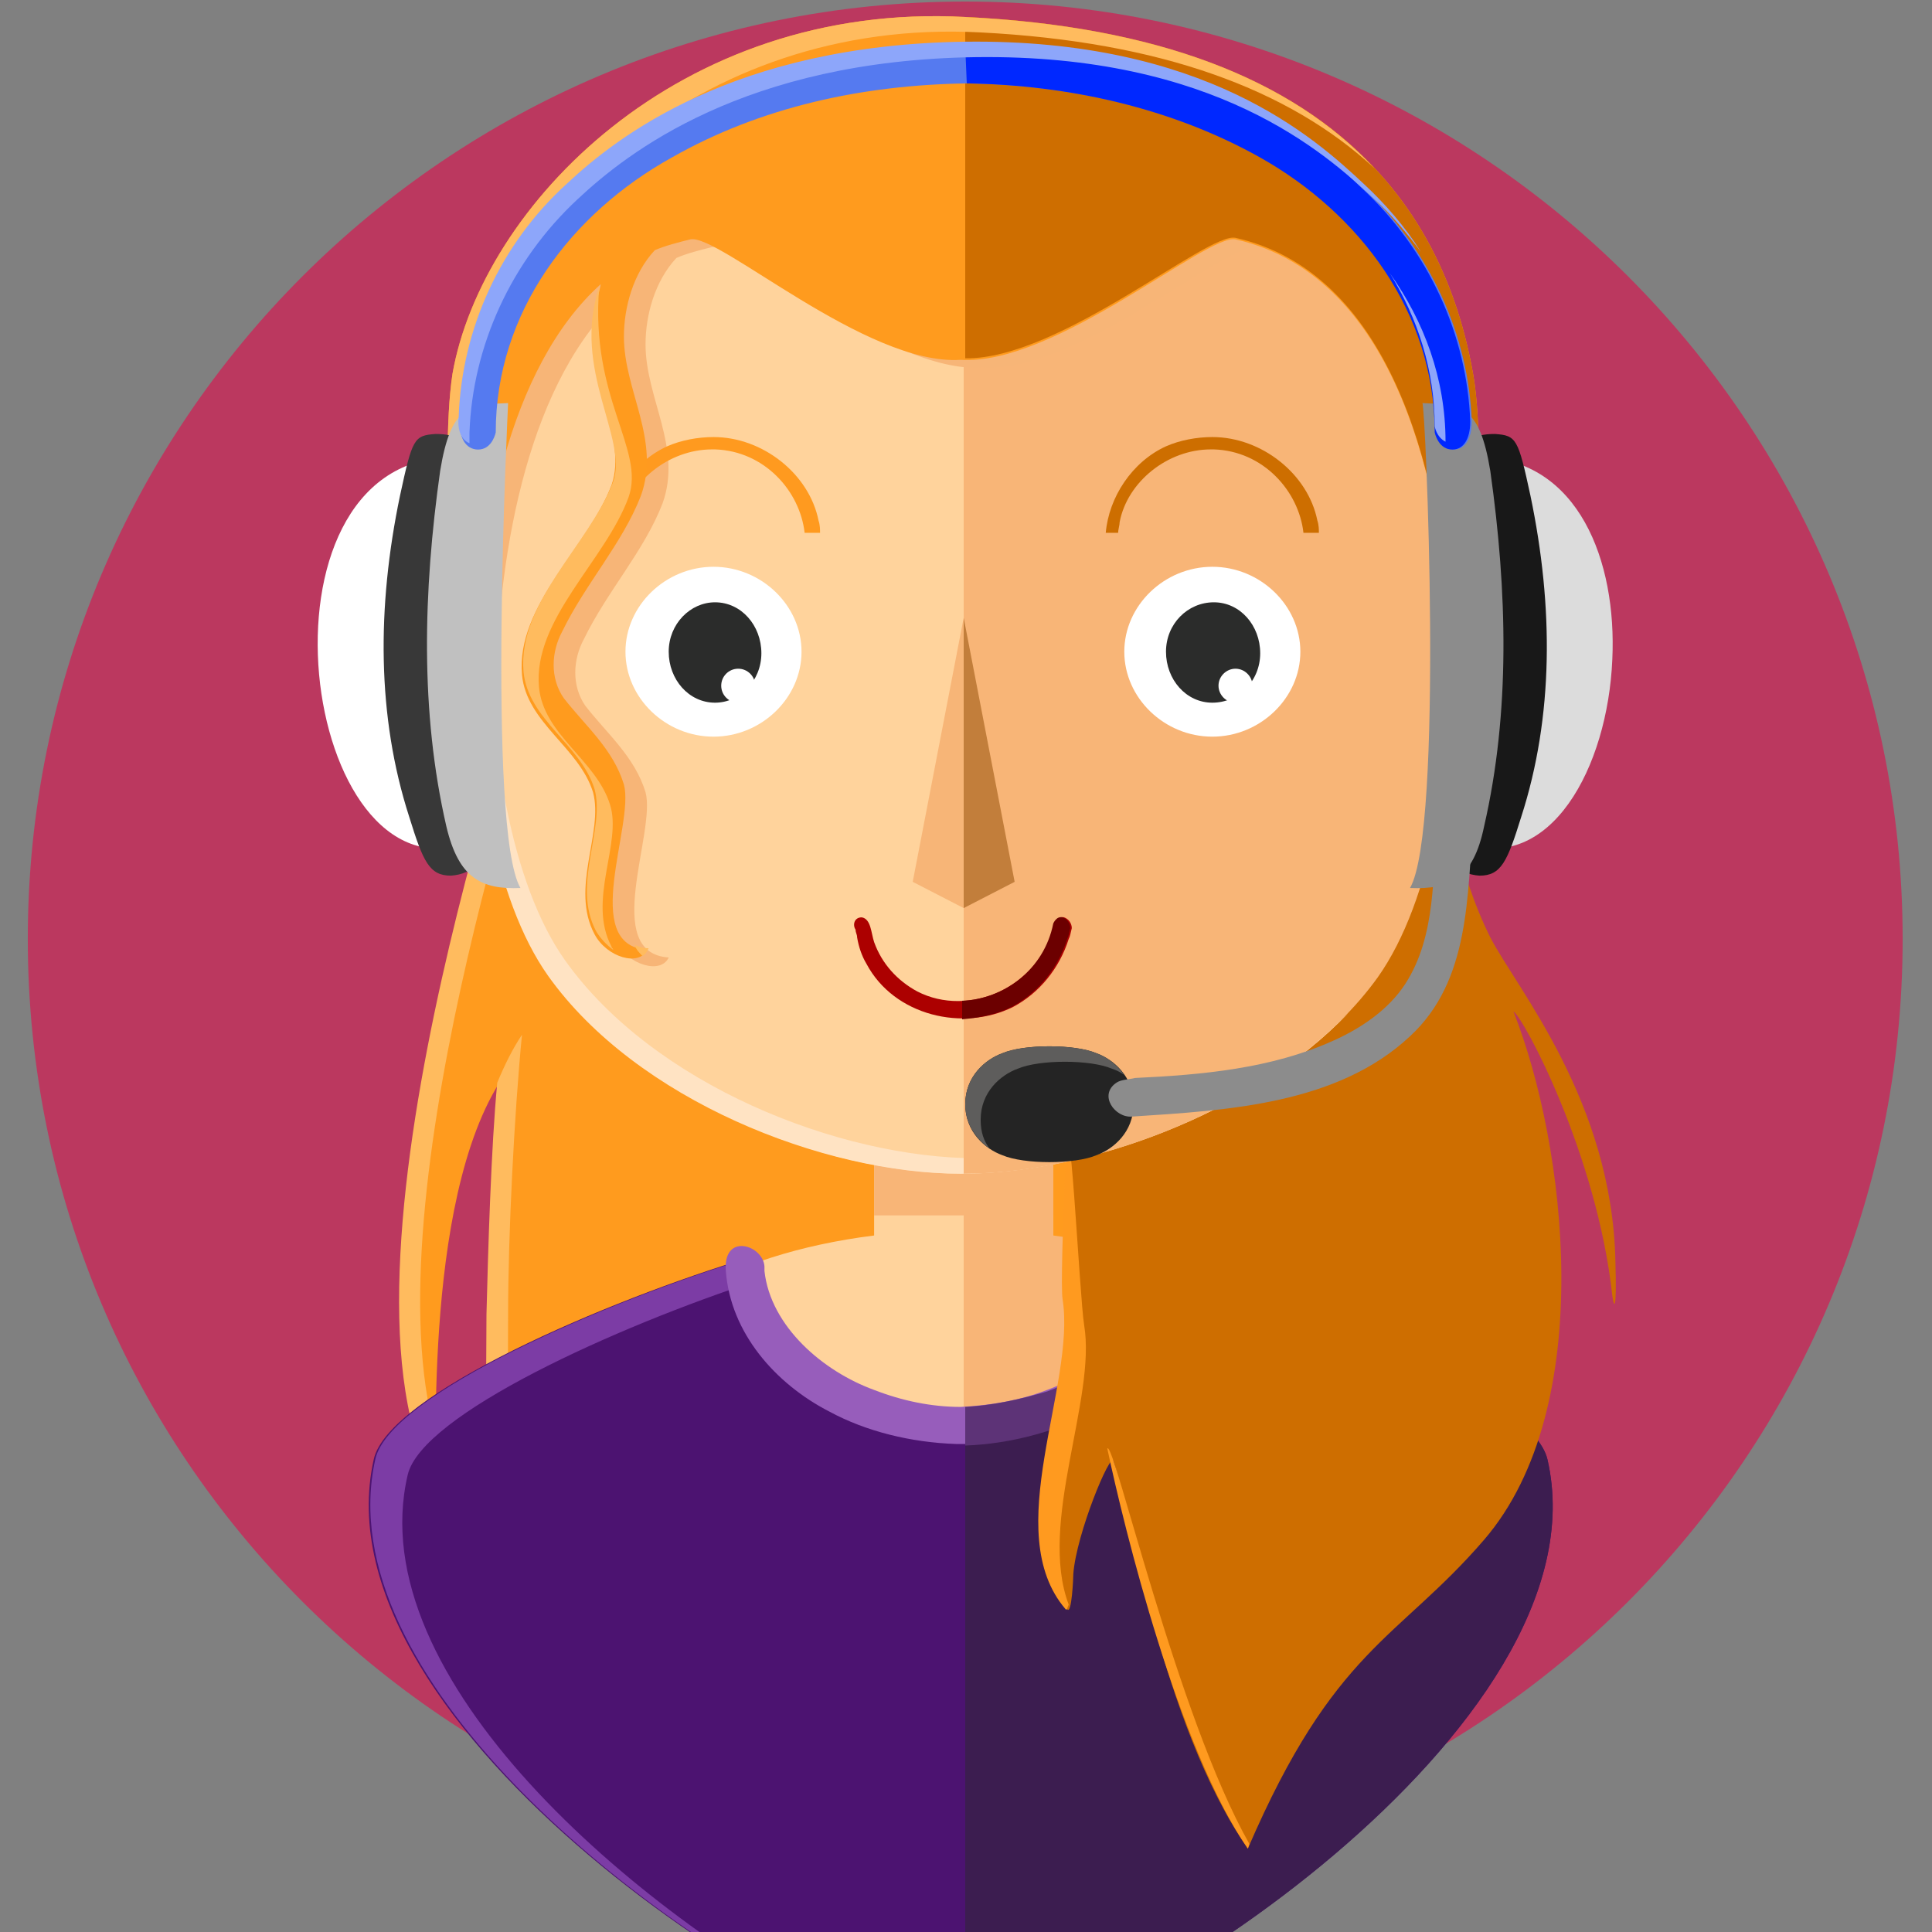
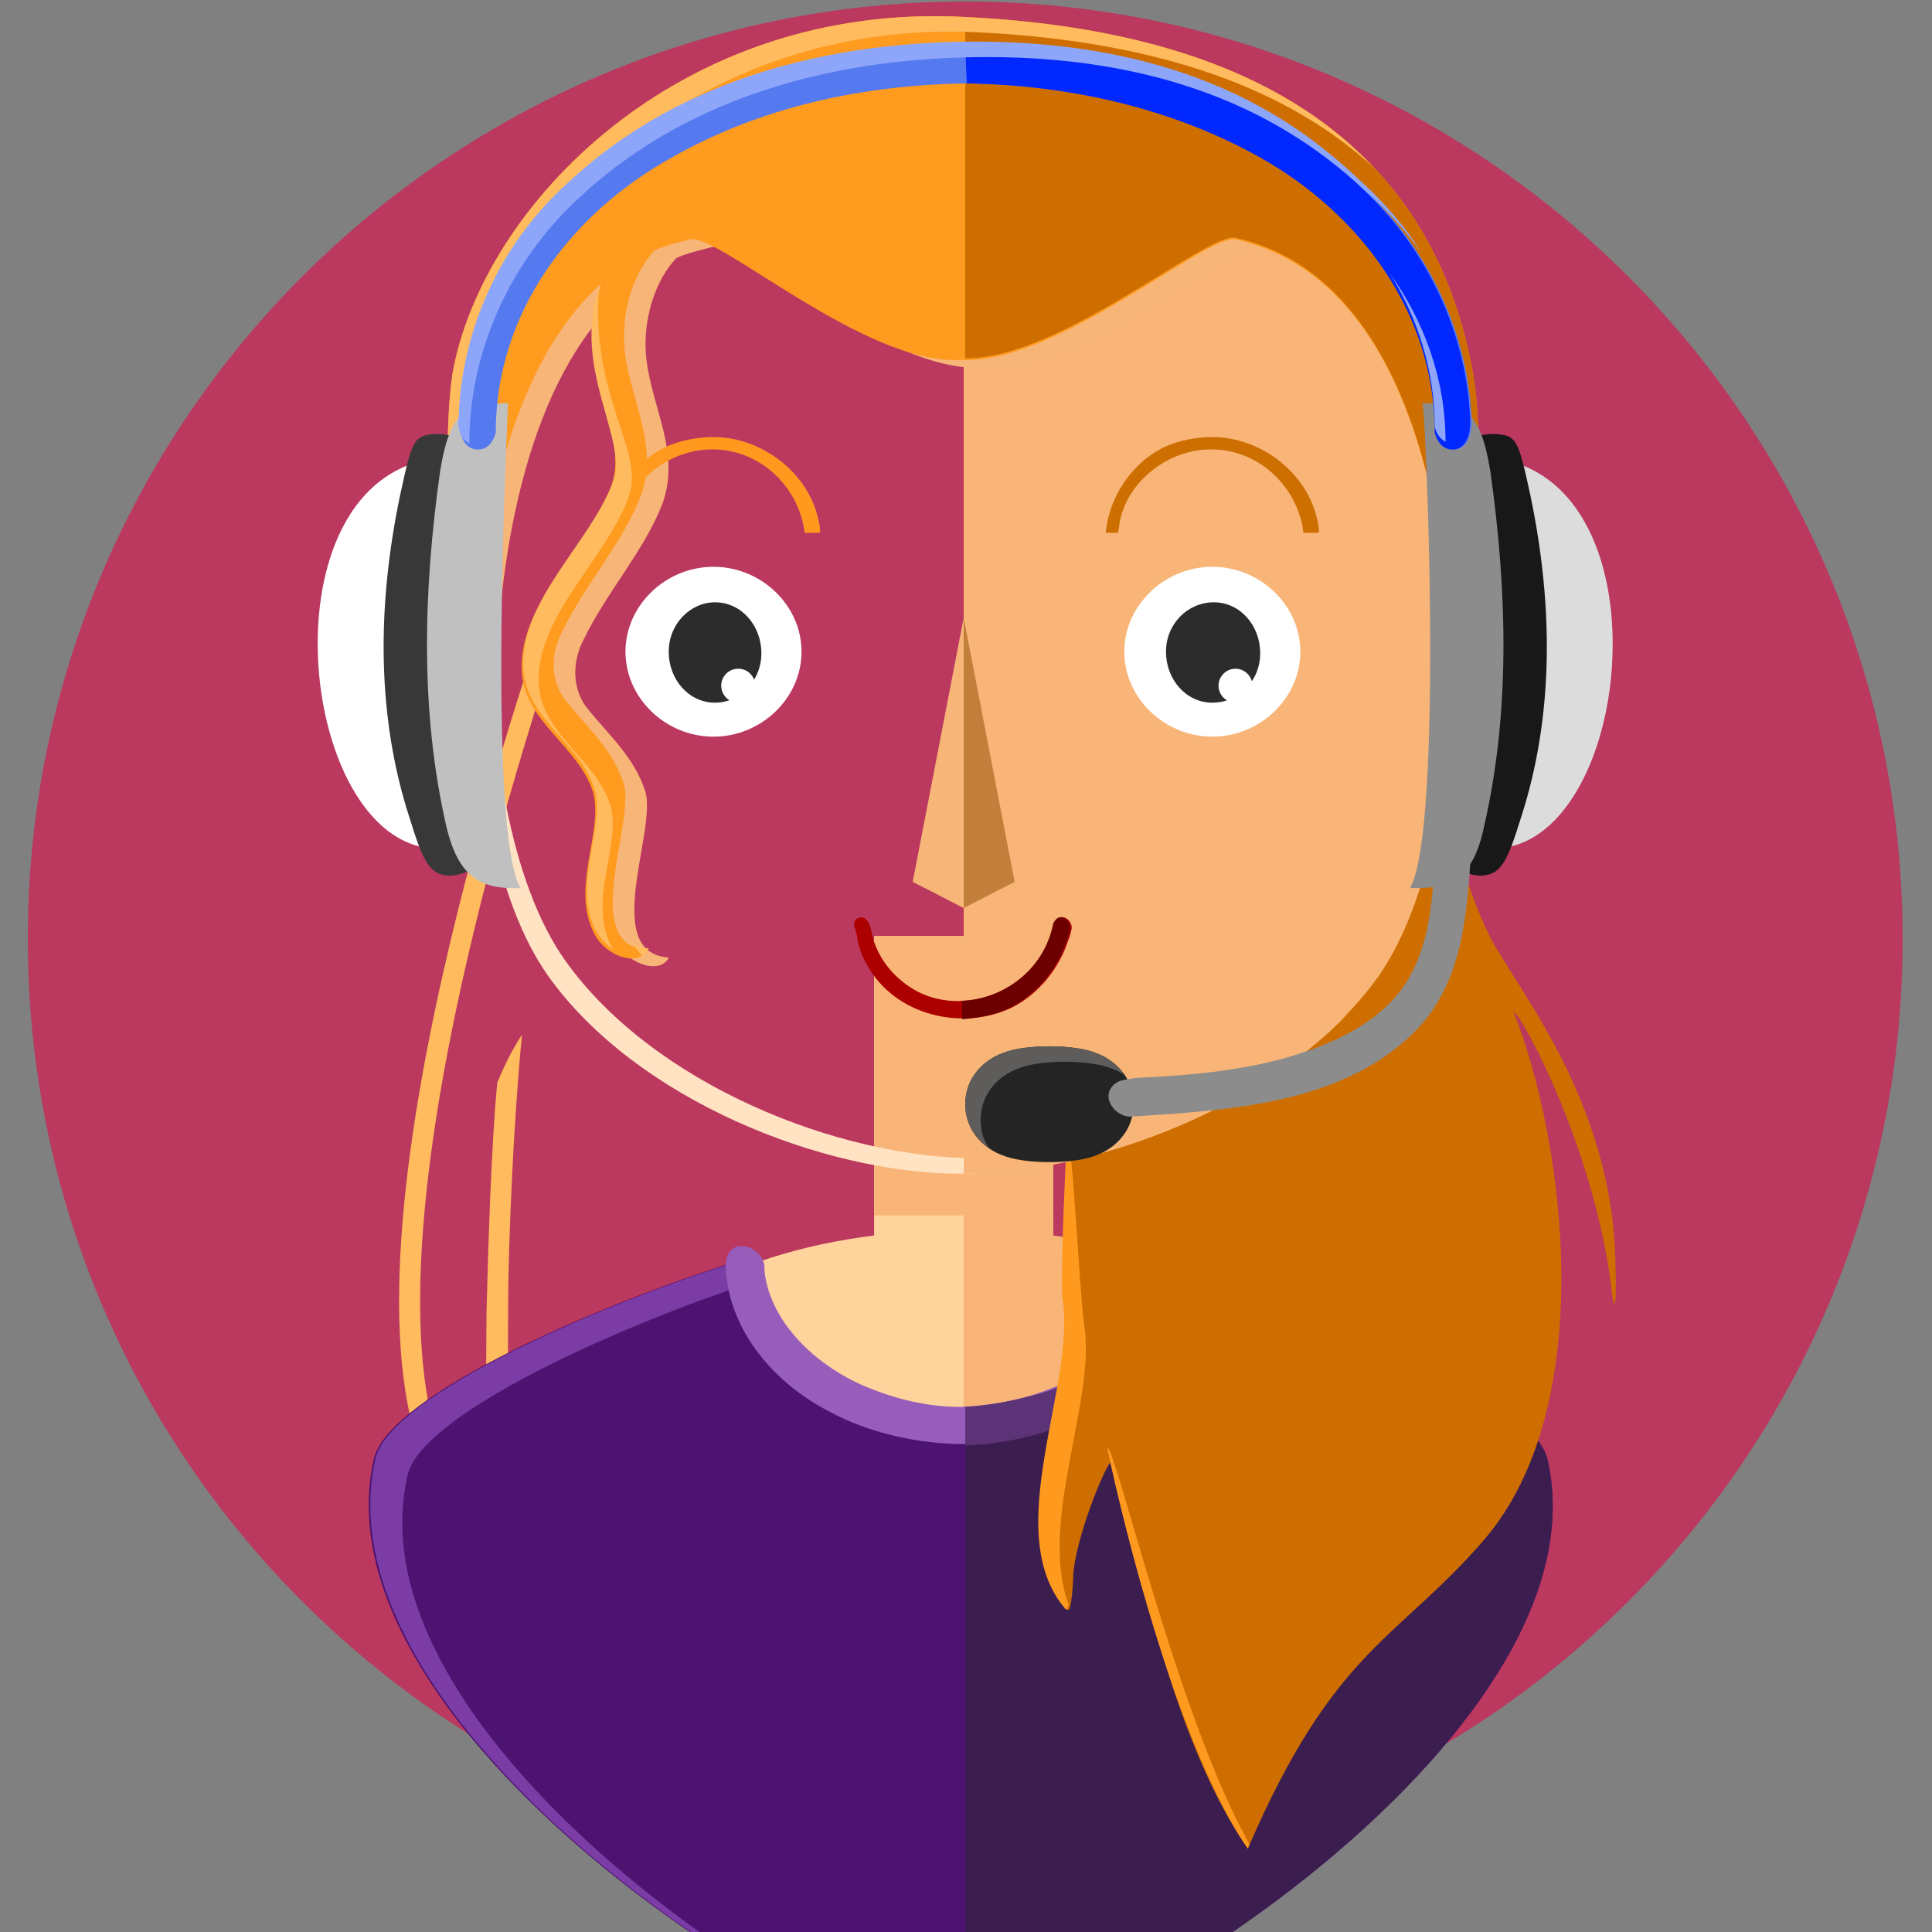
<svg xmlns="http://www.w3.org/2000/svg" version="1.1" id="Capa_2_00000120551341199956297100000015104371160981617546_" x="0px" y="0px" viewBox="0 0 125.1 125.1" style="enable-background:new 0 0 125.1 125.1;" xml:space="preserve">
  <rect x="0" y="0" width="125.1" height="125.1" fill="#808080" stroke="none" />
  <style type="text/css">
	.st0{display:none;fill:#E9668C;}
	.st1{fill-rule:evenodd;clip-rule:evenodd;fill:#BB385F;}
	.st2{fill-rule:evenodd;clip-rule:evenodd;fill:#FF9B1E;}
	.st3{fill-rule:evenodd;clip-rule:evenodd;fill:#FFBB5E;}
	.st4{fill-rule:evenodd;clip-rule:evenodd;fill:#FFD39C;}
	.st5{fill-rule:evenodd;clip-rule:evenodd;fill:#F8B577;}
	.st6{fill:#F8B577;}
	.st7{fill-rule:evenodd;clip-rule:evenodd;fill:#4C1371;}
	.st8{fill-rule:evenodd;clip-rule:evenodd;fill:#7C3CA5;}
	.st9{fill-rule:evenodd;clip-rule:evenodd;fill:#3C1D50;}
	.st10{fill:#975DBB;}
	.st11{fill:#5D3377;}
	.st12{fill-rule:evenodd;clip-rule:evenodd;fill:#CE6E00;}
	.st13{fill-rule:evenodd;clip-rule:evenodd;fill:#FF9A1F;}
	.st14{fill-rule:evenodd;clip-rule:evenodd;fill:#FFE3C3;}
	.st15{fill:#F7B577;}
	.st16{fill:#AC0000;}
	.st17{fill:#6C0000;}
	.st18{fill-rule:evenodd;clip-rule:evenodd;fill:#F7B577;}
	.st19{fill-rule:evenodd;clip-rule:evenodd;fill:#C27E3B;}
	.st20{fill-rule:evenodd;clip-rule:evenodd;fill:#FFFFFF;}
	.st21{fill-rule:evenodd;clip-rule:evenodd;fill:#2B2C2B;}
	.st22{fill:#CD6E00;}
	.st23{fill:#FFFFFF;}
	.st24{fill:#FF9A1F;}
	.st25{fill:#FF9B1E;}
	.st26{fill:#CE6E00;}
	.st27{fill:#FFBB5E;}
	.st28{fill-rule:evenodd;clip-rule:evenodd;fill:#383838;}
	.st29{fill-rule:evenodd;clip-rule:evenodd;fill:#C0C0C0;}
	.st30{fill-rule:evenodd;clip-rule:evenodd;fill:#DCDCDC;}
	.st31{fill-rule:evenodd;clip-rule:evenodd;fill:#181818;}
	.st32{fill-rule:evenodd;clip-rule:evenodd;fill:#8C8C8C;}
	.st33{fill-rule:evenodd;clip-rule:evenodd;fill:#242424;}
	.st34{fill-rule:evenodd;clip-rule:evenodd;fill:#5E5D5C;}
	.st35{fill:#8C8C8C;}
	.st36{fill:#557AF0;}
	.st37{fill:#0028FF;}
	.st38{fill:#8DA6FA;}
</style>
  <g id="OBJECTS">
    <g>
      <g>
        <rect y="0" class="st0" width="125.1" height="125.1" />
        <path class="st1" d="M62.5,0.1c33.5,0,60.7,27.2,60.7,60.7S96,121.5,62.5,121.5S1.8,94.3,1.8,60.8S29,0.1,62.5,0.1z" />
      </g>
      <g>
        <g>
          <g>
-             <path class="st2" d="M34.7,41.5l29.2,4.4c-0.3,12.4,21.3,39.4,20.3,51.8c-0.4,4.7-14,13.3-16.9,17.3c-3.8,5.3-19-9.3-25.1-8.7       c-2.9,0.3-6.3,0.3-7.9-2.5c-3-5.1-2.6-13-2.6-18.7c0-5.1,0.4-10.3,0.9-15.4c-5.5,8.1-4.1,26.7-4.5,25.9       C20.8,81.3,34.7,42.1,34.7,41.5L34.7,41.5z" />
            <path class="st3" d="M36,41.7c-0.8,2.8-11.8,34.6-8,50.4c0,2.3,0,3.8-0.1,3.5c-7.2-14.3,6.8-53.5,6.8-54.1L36,41.7L36,41.7z        M32.2,70.1c0.5-1.2,1-2.2,1.6-3.1c-0.5,5.1-0.9,13-0.9,18.1c0,5.7-0.3,13.6,2.6,18.7c1.1,1.9,3.1,2.5,5.1,2.6       c-2.5,0.1-5.1-0.3-6.5-2.6c-3-5.1-2.6-13-2.6-18.7C31.6,81.1,31.8,74.2,32.2,70.1L32.2,70.1z M43.2,106.3c0.1,0,0.2,0,0.3,0       c5-0.5,16,9,22,9.8C60.3,116.9,49,107.1,43.2,106.3z" />
          </g>
          <g>
            <g>
              <path class="st4" d="M56.6,80V60.7h11.6v19.4c9.4,1.3,16.4,5.4,16.4,10.4s-6.9,9.1-16.4,10.4v0.8H56.6v-0.8        C47,99.6,40,95.4,40,90.4C40,85.4,47,81.2,56.6,80z" />
              <path class="st5" d="M62.4,60.6h5.8v19.4c6.9,0.9,12.5,3.4,15,6.6v7.5c-2.5,3.2-8,5.7-15,6.6v0.8h-5.8        C62.4,101.6,62.4,60.6,62.4,60.6z" />
              <rect x="56.6" y="60.6" class="st6" width="11.6" height="18.1" />
            </g>
            <g>
              <path class="st7" d="M62,91.4c14.2,0.3,14-10,14.5-9.8c9.2,2.9,22.7,8.8,23.7,12.9c4,17.4-28.4,38.1-37.8,38.7        c-0.1,0-0.1,0-0.2,0c-0.1,0-0.1,0-0.2,0c-9.3-0.6-41.7-21.3-37.8-38.7c0.9-4.2,15.1-10.3,24.4-13.1        C49.3,81.2,47.8,91.2,62,91.4L62,91.4z" />
              <path class="st8" d="M55.2,90.2c1.7,0.7,4,1.1,6.8,1.2c14.2,0.3,14-10,14.5-9.8c4.8,1.5,10.8,3.9,15.6,6.3        c-4.4-2.1-9.4-4-13.6-5.3c-0.5-0.2-0.2,10-14.5,9.8C59.9,92.4,57.1,91.5,55.2,90.2L55.2,90.2z M54.2,130.6        c-12.9-6.1-33-22.2-29.9-36.1c0.9-4.2,15.1-10.3,24.4-13.1c0.2,0,0.2,0.6,0.4,1.5c-9.2,3-21.8,8.7-22.7,12.6        C23.3,108.7,41.3,123.9,54.2,130.6z" />
              <path class="st9" d="M62.5,91.4c13.7,0,13.4-10,13.9-9.8c9.2,2.9,22.9,8.9,23.8,12.9c4,17.3-28.2,38-37.7,38.7V91.4L62.5,91.4        z" />
              <path class="st10" d="M62.2,91.1c1.9-0.1,3.8-0.4,5.6-1.1c3.3-1.2,6.8-4,7.1-7.7c0-0.1,0-0.1,0-0.3c0.1-1.4,2.7-2.2,2.5,0.3        c-0.3,4-3.2,7.3-6.7,9.1c-2.4,1.2-5.3,2-8.2,2.1l0,0c-0.1,0-0.2,0-0.3,0s-0.2,0-0.3,0l0,0c-2.9-0.1-5.8-0.8-8.2-2.1        c-3.5-1.8-6.4-5.1-6.7-9.1c-0.2-2.5,2.4-1.7,2.5-0.3c0,0.2,0,0.2,0,0.3c0.4,3.6,3.8,6.5,7.1,7.7        C58.4,90.7,60.3,91.1,62.2,91.1L62.2,91.1z" />
              <path class="st11" d="M62.5,91.1c1.8-0.1,3.6-0.5,5.3-1c3.3-1.2,6.8-4,7.1-7.7c0-0.1,0-0.1,0-0.3c0.1-1.4,2.7-2.2,2.5,0.3        c-0.3,4-3.2,7.3-6.7,9.1c-2.4,1.2-5.3,2-8.2,2.1L62.5,91.1L62.5,91.1z" />
            </g>
          </g>
          <g>
            <path class="st12" d="M98,65.5c3.4,8.6,5.5,25.6-1.9,34.2c-5.6,6.5-9.7,7-15.3,20c-5.6-8-7.9-22.9-8.7-25.1       c-0.2-0.6-2.4,4.7-2.6,7.3c0,0.2-0.1,2.7-0.4,2.3c-4.3-5,0.7-14.5-0.2-20.1c-0.3-1.8,1-21.9,0-23l26.6-22.8       c-0.6,3-1.6,9.9-1.4,15.5c0.6,2.4,1.3,4.7,2.4,6.9c1.7,3.3,7.9,10.6,8.1,21c0.1,3.3-0.1,3-0.2,2.2       C103.4,74.7,98.6,65.8,98,65.5L98,65.5z" />
            <path class="st13" d="M69.2,103.9c-0.1,0.2-0.1,0.4-0.2,0.3c-4.3-5,0.7-14.5-0.2-20.1c-0.1-0.7,0-4.5,0.2-8.8       c0.2-6.2,0.9,8.7,1.2,10.5C71,90.6,67.2,98.6,69.2,103.9z M71.7,93.8c0.4-0.7,4.5,17.3,9.2,25.6l-0.1,0.3       C76.3,113.2,72.8,99,71.7,93.8z" />
          </g>
        </g>
        <g>
          <g>
-             <path class="st4" d="M35.6,19.1c2.6-3.6,8.7-13.3,26.9-13.6c16.1-0.2,24.1,10.1,26.7,13.6c5.8,8.1,7.1,34.1,0,44.1       c-5.7,8-18,12.8-26.9,12.8s-21-4.8-26.7-12.8C28.5,53.2,29.8,27.3,35.6,19.1z" />
            <path class="st14" d="M40.3,13.5c-1.7,1.8-2.9,3.5-3.7,4.6c-5.8,8.1-7.1,34.1,0,44.1c5.7,8,17.7,12.8,26.7,12.8       c7.6,0,17.7-3.5,24-9.4C81,72.2,70.3,76,62.2,76c-8.9,0-21-4.8-26.7-12.8c-7.1-10-5.8-36,0-44.1C36.5,17.8,37.9,15.7,40.3,13.5       z" />
            <path class="st5" d="M62.5,5.6c16.1-0.2,24.1,10.1,26.7,13.6c5.8,8.1,7.1,34.1,0,44.1C83.5,71.2,71.3,76,62.4,76V5.6H62.5       L62.5,5.6z" />
            <path class="st15" d="M30.8,38.8c0.3-8.2,2.1-15.9,4.8-19.7c2.6-3.6,8.7-13.3,26.9-13.6c16.1-0.2,24.1,10.1,26.7,13.6       c1.3,1.8,2.4,4.6,3.2,7.9c-2.1-5.5-5.6-9.8-11-11c-1.8-0.4-11.7,8.2-17.8,7.8c-6.1,0.4-15.7-8.2-17.5-7.8       c-0.8,0.2-1.6,0.4-2.3,0.7c-1.4,1.5-2,3.7-2,5.6c0,3.5,2.4,6.7,1.1,10.3c-1.2,3.1-3.6,5.7-5.1,8.8c-0.7,1.3-0.8,3,0.1,4.3       c1.4,1.8,3.2,3.3,3.9,5.6c0.7,2.6-2.9,10.4,1.5,10.7c-0.5,1.1-2.6,0.5-3.4-1c-1.6-3,0.6-6.7-0.1-9.2c-0.9-2.9-4.3-4.5-4.6-7.6       c-0.4-4.5,4.3-8.3,5.8-12.3c1.1-3.1-1.9-7.1-1.1-11.3c0.1-0.5,0.2-1,0.4-1.5c-6,5.4-8,16.3-8.2,25.4       C31.6,44.5,31.1,42.1,30.8,38.8L30.8,38.8z" />
          </g>
          <g>
            <g>
              <path class="st16" d="M55.8,59.4c0.6,0.1,0.6,1,0.8,1.6c0.5,1.4,1.5,2.5,2.8,3.2c3.3,1.7,7.9-0.2,8.9-4.4c0,0,0.2-0.5,0.6-0.4        c0.3,0.1,0.5,0.4,0.5,0.7c-0.1,0.4-0.1,0.5-0.2,0.7c-0.6,1.9-1.9,3.5-3.6,4.4c-3.2,1.6-7.7,0.6-9.5-2.8        c-0.3-0.5-0.5-1.1-0.6-1.7c0-0.2-0.1-0.3-0.1-0.5C55.2,59.9,55.3,59.4,55.8,59.4C55.8,59.4,55.8,59.4,55.8,59.4L55.8,59.4z" />
              <path class="st17" d="M62.3,64.8c2.7-0.1,5.3-2,5.9-5c0,0,0.2-0.5,0.6-0.4c0.3,0.1,0.5,0.4,0.5,0.7c-0.1,0.4-0.1,0.5-0.2,0.7        c-0.6,1.9-1.9,3.5-3.6,4.4c-1,0.5-2.1,0.7-3.2,0.8L62.3,64.8L62.3,64.8z" />
            </g>
            <g>
              <polygon class="st18" points="62.4,40 65.7,57.1 62.4,58.8 59.1,57.1       " />
              <polygon class="st19" points="62.4,40 65.7,57.1 62.4,58.8       " />
            </g>
            <g>
              <g>
                <path class="st20" d="M78.5,36.7c3.1,0,5.7,2.5,5.7,5.5c0,3-2.6,5.5-5.7,5.5s-5.7-2.5-5.7-5.5S75.4,36.7,78.5,36.7z" />
                <path class="st21" d="M78.6,39c1.7,0,3,1.5,3,3.3c0,1.8-1.4,3.2-3.1,3.2c-1.7,0-3-1.5-3-3.3C75.5,40.4,76.9,39,78.6,39z" />
                <path class="st20" d="M80,43.3c0.6,0,1.1,0.5,1.1,1.1c0,0.6-0.5,1.1-1.1,1.1c-0.6,0-1.1-0.5-1.1-1.1         C78.9,43.8,79.4,43.3,80,43.3z" />
                <path class="st22" d="M71.6,34.5c0.2-2.3,1.7-4.6,3.9-5.6c0.9-0.4,2-0.6,3-0.6c3.2,0,6.2,2.4,6.8,5.4         c0.1,0.3,0.1,0.6,0.1,0.8h-1c-0.3-2.7-2.6-5.3-5.8-5.4h-0.2c-2.8,0-5.4,2.1-5.9,4.7c0,0.2-0.1,0.5-0.1,0.7         C72.4,34.5,71.6,34.5,71.6,34.5z" />
              </g>
              <g>
                <path class="st20" d="M46.2,36.7c3.1,0,5.7,2.5,5.7,5.5c0,3-2.6,5.5-5.7,5.5c-3.1,0-5.7-2.5-5.7-5.5S43.1,36.7,46.2,36.7z" />
                <path class="st21" d="M46.3,39c1.7,0,3,1.5,3,3.3c0,1.8-1.4,3.2-3,3.2c-1.7,0-3-1.5-3-3.3S44.7,39,46.3,39z" />
                <ellipse class="st23" cx="47.8" cy="44.4" rx="1.1" ry="1.1" />
                <path class="st24" d="M39.3,34.5c0.2-2.3,1.7-4.6,3.9-5.6c0.9-0.4,2-0.6,3-0.6c3.2,0,6.2,2.4,6.8,5.4         c0.1,0.3,0.1,0.6,0.1,0.8h-1c-0.3-2.7-2.6-5.3-5.8-5.4h-0.2c-2.8,0-5.4,2.1-5.9,4.7c0,0.2-0.1,0.5-0.1,0.7H39.3z" />
              </g>
            </g>
          </g>
          <g>
            <path class="st25" d="M38.9,18.4c-6,5.4-8,16.3-8.2,25.4c-1.1,0-2.3-13.7-1.4-19.6C31.2,13.4,43.9,0.1,62.5,1.1       c20.2,1,30.5,9.4,32.9,23.2c1,5.8-0.3,19.5-1.4,19.6c-0.2-11.6-3.3-26-14-28.4c-1.8-0.4-11.7,8.2-17.8,7.8       c-6.1,0.4-15.7-8.2-17.5-7.8c-0.8,0.2-1.6,0.4-2.3,0.7c-1.4,1.5-2,3.7-2,5.6c0,3.5,2.4,6.7,1.1,10.3c-1.2,3.1-3.6,5.7-5.1,8.8       c-0.7,1.3-0.8,3,0.1,4.3c1.4,1.8,3.2,3.3,3.9,5.6c0.7,2.6-2.9,10.4,1.5,10.7c-0.5,1.1-2.6,0.5-3.4-1c-1.6-3,0.6-6.6-0.1-9.2       c-0.9-2.9-4.3-4.5-4.6-7.6c-0.4-4.5,4.3-8.3,5.8-12.3c1.1-3.1-1.9-7.1-1.1-11.3C38.6,19.5,38.8,19,38.9,18.4L38.9,18.4z" />
            <path class="st26" d="M62.5,1.1L62.5,1.1c20.2,1,30.5,9.4,32.9,23.2c0.7,4.1,0.3,12.2-0.4,16.5h-1.1       C93.2,29.9,89.8,17.6,80,15.4c-1.8-0.4-11.4,7.9-17.5,7.8L62.5,1.1L62.5,1.1z" />
            <path class="st27" d="M30.8,41.8c0,0.7-0.1,1.3-0.1,2c-1.1,0-2.3-13.7-1.4-19.6C31.2,13.4,43.9,0.1,62.5,1.1       c12.4,0.6,21.1,4,26.5,9.8c-5.5-5.1-13.8-8.2-25.5-8.8C44.9,1.1,32.2,14.4,30.4,25.3C29.7,29.4,30.1,37.5,30.8,41.8L30.8,41.8z        M38.8,18.6c-0.6,7.2,3,10.5,1.9,13.6c-1.5,4.1-6.2,7.9-5.8,12.3c0.3,3.1,3.7,4.7,4.6,7.6c0.8,2.5-1.5,6.2,0.1,9.2       c0,0.1,0.1,0.1,0.1,0.2c-0.4-0.3-0.8-0.7-1.1-1.2c-1.6-3,0.6-6.6-0.1-9.2c-0.9-2.9-4.3-4.5-4.6-7.6c-0.4-4.5,4.3-8.3,5.8-12.3       C40.7,28.4,37,23.9,38.8,18.6z M41.1,61.2c0.3,0.1,0.5,0.2,0.9,0.2c-0.1,0.2-0.2,0.4-0.4,0.5C41.4,61.7,41.2,61.5,41.1,61.2z" />
          </g>
        </g>
        <g>
          <g>
            <g>
              <path class="st20" d="M30.3,54.6c0.1,2.3-1.3-27.2-1.2-25C15.8,30,19.5,58.4,30.3,54.6z" />
              <path class="st28" d="M30.9,31.9c0.1-3.4-1.3-3.8-2.7-3.8c-1.4,0.1-1.5,0.3-2.3,4c-1.5,7.2-1.5,14.3,0.6,20.8        c0.9,2.9,1.3,3.8,2.7,3.8c1.4-0.1,2.7-1,2.3-4C30.3,43.8,30.7,38.9,30.9,31.9z" />
              <path class="st29" d="M33.7,57.5c-2.2-3.8-0.8-31.2-0.8-31.4c-2.5,0.1-3.7,0.1-4.4,4.4c-1.1,7.8-1.3,15.6,0.4,23        C29.7,56.9,31.2,57.6,33.7,57.5L33.7,57.5z" />
            </g>
            <g>
              <path class="st30" d="M94.7,54.6c-0.1,2.3,1.3-27.2,1.2-25c6.3,0.2,8.8,6.7,8.5,13.1C104.1,49.7,100.4,56.6,94.7,54.6        L94.7,54.6z" />
              <path class="st31" d="M94.1,31.9c-0.1-3.4,1.3-3.8,2.7-3.8c1.4,0.1,1.5,0.3,2.3,4c1.5,7.2,1.5,14.3-0.6,20.8        c-0.9,2.9-1.3,3.8-2.7,3.8c-1.4-0.1-2.7-1-2.3-4C94.7,43.8,94.4,38.9,94.1,31.9z" />
              <path class="st32" d="M91.3,57.5c2.2-3.8,1-31.4,0.8-31.4c2.5,0.1,3.7,0.1,4.4,4.4c1.1,7.8,1.3,15.6-0.4,23        C95.4,56.9,93.9,57.6,91.3,57.5L91.3,57.5z" />
            </g>
          </g>
          <g>
            <g>
              <path class="st33" d="M73.4,71.5c0-1.8-1.3-2.9-2.4-3.3c-1.4-0.6-4.7-0.6-6.1,0c-1.1,0.4-2.4,1.5-2.4,3.3        c0,1.8,1.3,2.9,2.4,3.3c1.4,0.6,4.7,0.6,6.1,0C72.1,74.4,73.4,73.3,73.4,71.5z" />
              <path class="st34" d="M64.1,74.4c-0.8-0.6-1.6-1.5-1.6-2.9c0-1.8,1.3-2.9,2.4-3.3c1.4-0.6,4.7-0.6,6.1,0        c0.6,0.2,1.3,0.7,1.8,1.4c-0.3-0.2-0.5-0.3-0.8-0.4c-1.4-0.6-4.7-0.6-6.1,0c-1.1,0.4-2.4,1.5-2.4,3.3        C63.5,73.3,63.7,73.9,64.1,74.4z" />
            </g>
            <path class="st35" d="M94.3,51.7c0.6,0.1,1.1,0.6,1.1,1.3c-0.4,5-0.2,10.5-4.1,14.1c-4.7,4.4-11.8,4.8-18,5.2       c-1.1,0.1-2.2-1.4-1-2.2c0.3-0.2,0.8-0.2,1.2-0.3c4.3-0.2,8.8-0.6,12.8-2.4c1.8-0.8,3.6-2,4.7-3.7c2-3.1,1.8-7.1,2-10.8       c0-0.1,0-0.6,0.3-0.9C93.4,51.8,93.8,51.6,94.3,51.7L94.3,51.7z" />
          </g>
          <g>
            <path class="st36" d="M36.7,12.2c3.2-3,10.8-9,25.8-9.2c15.5-0.2,22.6,6.2,25.8,9.2c4.3,4,6.8,9.5,7,15.1       c0,1.2-0.5,1.9-1.3,1.8c-0.8-0.1-1-1.1-1-1.1c0-7.8-4.9-14.2-11.3-17.8c-5.7-3.2-12.4-4.7-19.1-4.8c-6.7,0.1-13.3,1.5-19.1,4.8       C37,13.8,32.1,20.2,32.1,28c0,0-0.2,1-1,1.1c-0.8,0.1-1.4-0.6-1.3-1.8C29.9,21.6,32.4,16.1,36.7,12.2z" />
            <path class="st37" d="M62.5,3c15.4-0.2,22.6,6.2,25.7,9.2c4.3,4,6.8,9.5,7,15.1c0,1.2-0.5,1.9-1.3,1.8c-0.8-0.1-1-1.1-1-1.1       c0-7.8-4.9-14.2-11.3-17.8c-5.7-3.2-12.4-4.7-19-4.8L62.5,3L62.5,3z" />
            <path class="st38" d="M90,17.7c2.2,3.1,3.6,6.8,3.6,10.9c0,0,0,0,0,0c-0.6-0.3-0.7-1-0.7-1C92.9,24,91.8,20.6,90,17.7z        M30.4,28.7c-0.5-0.2-0.8-0.8-0.7-1.7c0.2-5.7,2.7-11.2,7-15.1c3.2-3,10.8-9,25.8-9.2c15.5-0.2,22.6,6.2,25.8,9.2       c1.4,1.3,2.7,2.8,3.7,4.4c-0.9-1.2-1.9-2.4-3-3.4c-3.2-3-10.3-9.4-25.8-9.2c-15,0.2-22.6,6.2-25.8,9.2c-4.3,4-6.8,9.5-7,15.1       C30.4,28.3,30.4,28.5,30.4,28.7z" />
          </g>
        </g>
      </g>
    </g>
  </g>
</svg>